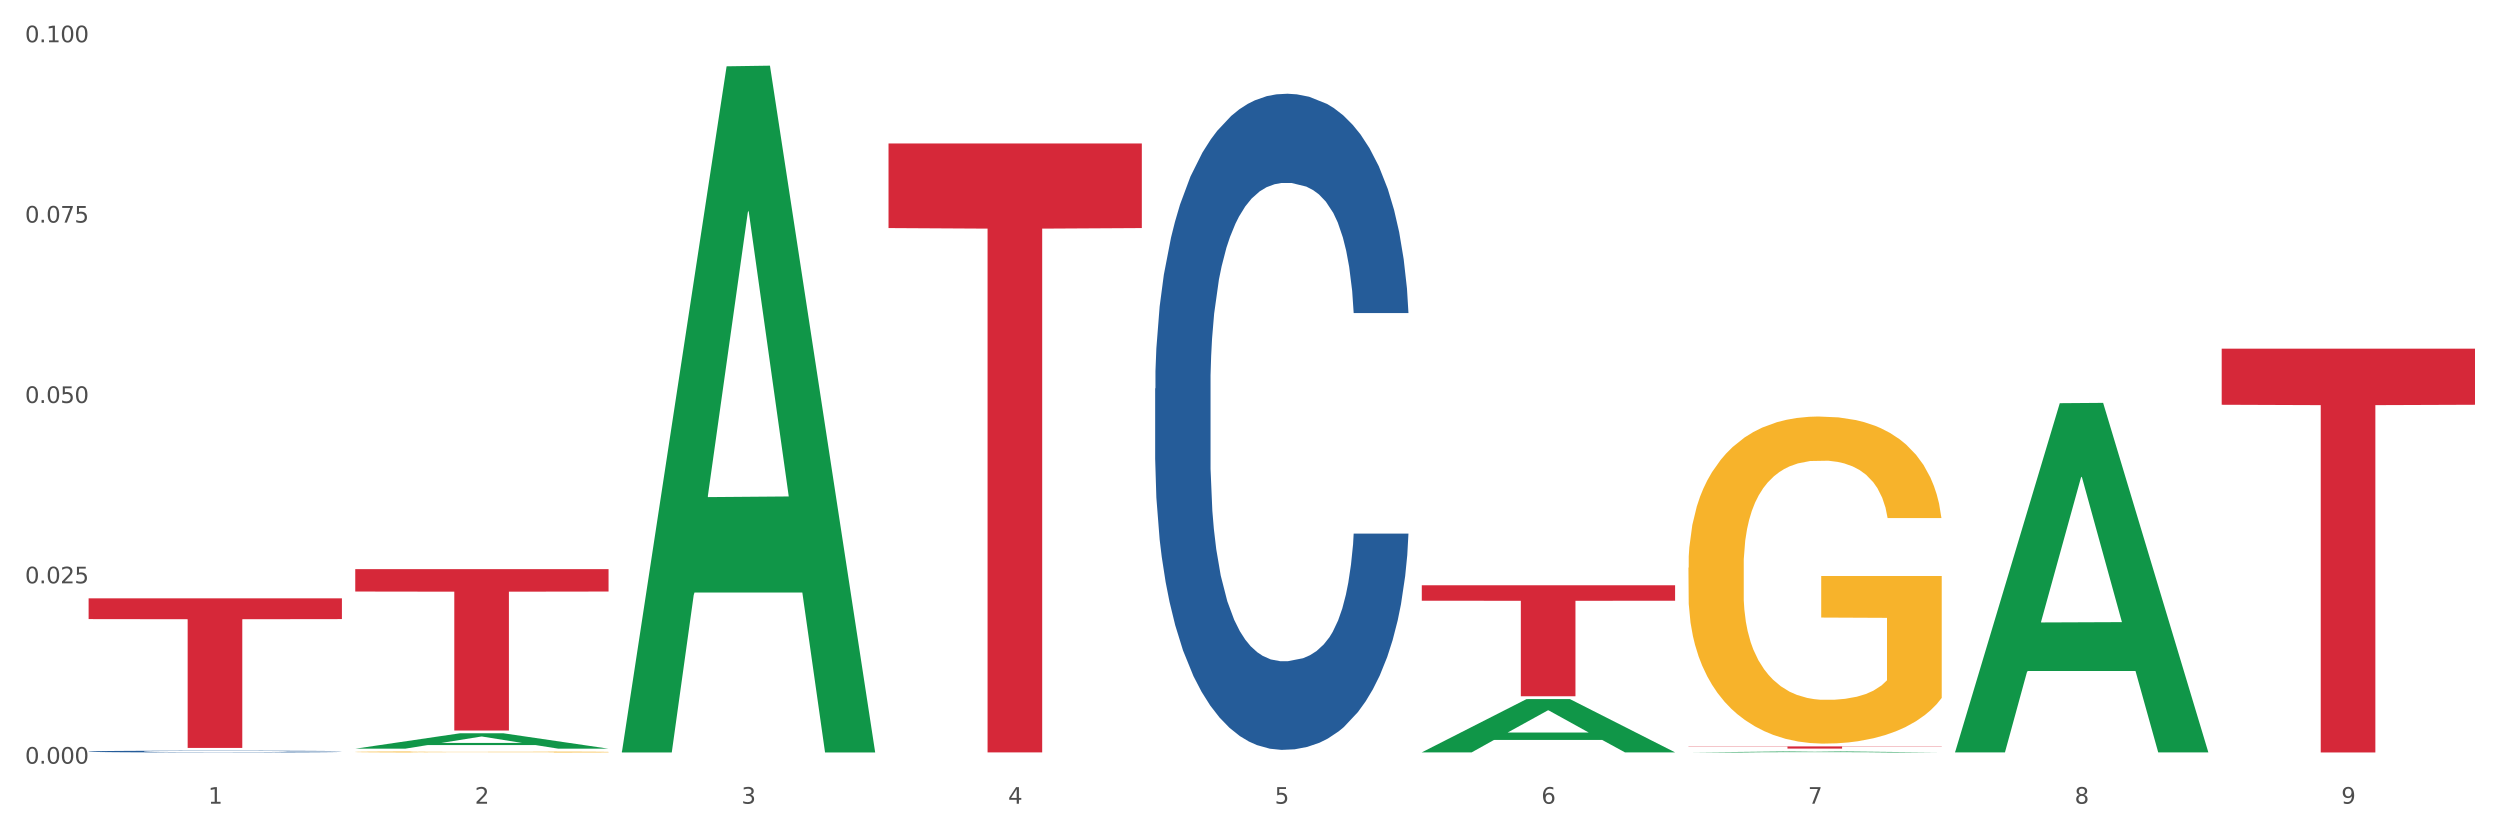
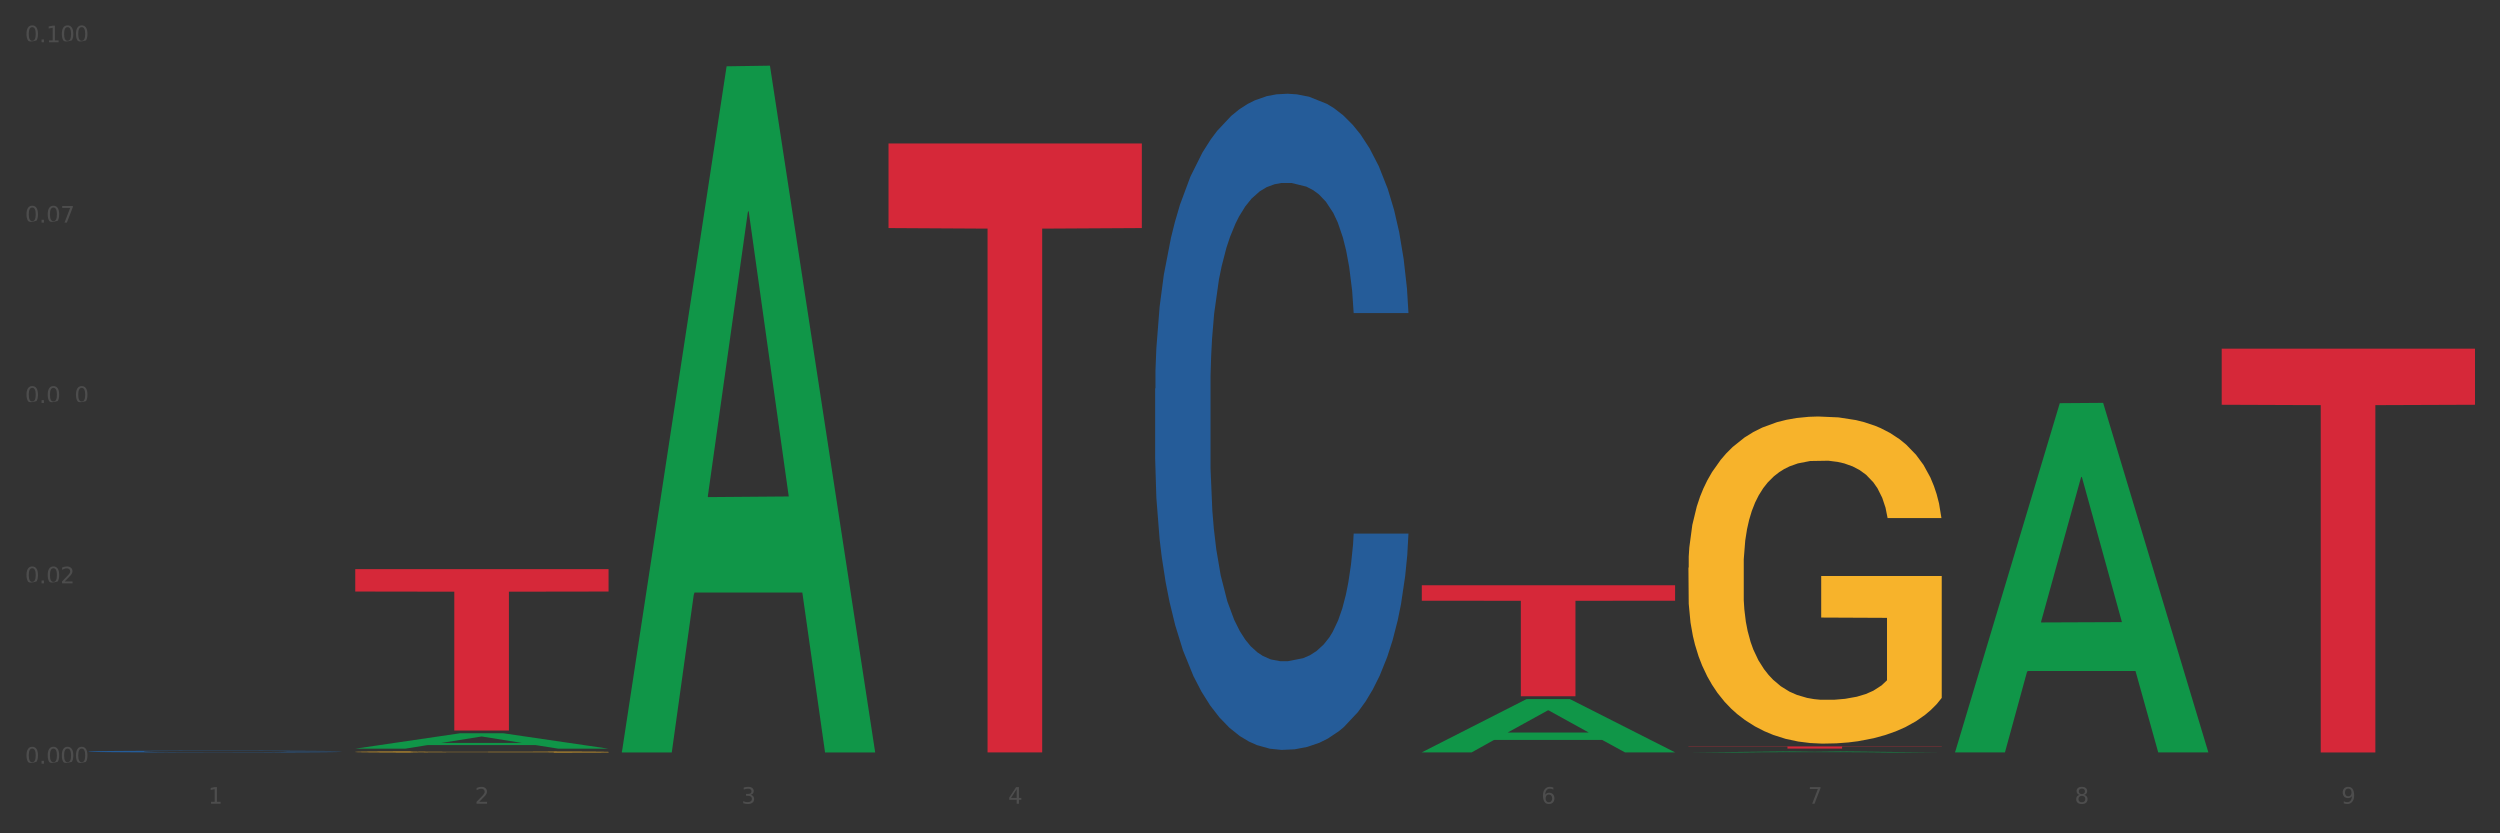
<svg xmlns="http://www.w3.org/2000/svg" xmlns:xlink="http://www.w3.org/1999/xlink" width="1080pt" height="360pt" viewBox="0 0 1080 360" version="1.1">
  <rect x="0" y="0" width="1080" height="360" fill="#333333" stroke="none" />
  <defs>
    <style type="text/css">*{stroke-linejoin: round; stroke-linecap: butt}</style>
  </defs>
  <g id="figure_1">
    <g id="patch_1">
-       <path d="M 0 360  L 1080 360  L 1080 0  L 0 0  z " style="fill: #ffffff; stroke: #ffffff; stroke-linejoin: miter" />
-     </g>
+       </g>
    <g id="axes_1">
      <g id="matplotlib.axis_1">
        <g id="xtick_1">
          <g id="text_1">
            <g style="fill: #4d4d4d" transform="translate(89.942 347.204) scale(0.096 -0.096)">
              <defs>
                <path id="DejaVuSans-31" d="M 794 531  L 1825 531  L 1825 4091  L 703 3866  L 703 4441  L 1819 4666  L 2450 4666  L 2450 531  L 3481 531  L 3481 0  L 794 0  L 794 531  z " transform="scale(0.016)" />
              </defs>
              <use xlink:href="#DejaVuSans-31" />
            </g>
          </g>
        </g>
        <g id="xtick_2">
          <g id="text_2">
            <g style="fill: #4d4d4d" transform="translate(205.129 347.204) scale(0.096 -0.096)">
              <defs>
                <path id="DejaVuSans-32" d="M 1228 531  L 3431 531  L 3431 0  L 469 0  L 469 531  Q 828 903 1448 1529  Q 2069 2156 2228 2338  Q 2531 2678 2651 2914  Q 2772 3150 2772 3378  Q 2772 3750 2511 3984  Q 2250 4219 1831 4219  Q 1534 4219 1204 4116  Q 875 4013 500 3803  L 500 4441  Q 881 4594 1212 4672  Q 1544 4750 1819 4750  Q 2544 4750 2975 4387  Q 3406 4025 3406 3419  Q 3406 3131 3298 2873  Q 3191 2616 2906 2266  Q 2828 2175 2409 1742  Q 1991 1309 1228 531  z " transform="scale(0.016)" />
              </defs>
              <use xlink:href="#DejaVuSans-32" />
            </g>
          </g>
        </g>
        <g id="xtick_3">
          <g id="text_3">
            <g style="fill: #4d4d4d" transform="translate(320.315 347.204) scale(0.096 -0.096)">
              <defs>
                <path id="DejaVuSans-33" d="M 2597 2516  Q 3050 2419 3304 2112  Q 3559 1806 3559 1356  Q 3559 666 3084 287  Q 2609 -91 1734 -91  Q 1441 -91 1130 -33  Q 819 25 488 141  L 488 750  Q 750 597 1062 519  Q 1375 441 1716 441  Q 2309 441 2620 675  Q 2931 909 2931 1356  Q 2931 1769 2642 2001  Q 2353 2234 1838 2234  L 1294 2234  L 1294 2753  L 1863 2753  Q 2328 2753 2575 2939  Q 2822 3125 2822 3475  Q 2822 3834 2567 4026  Q 2313 4219 1838 4219  Q 1578 4219 1281 4162  Q 984 4106 628 3988  L 628 4550  Q 988 4650 1302 4700  Q 1616 4750 1894 4750  Q 2613 4750 3031 4423  Q 3450 4097 3450 3541  Q 3450 3153 3228 2886  Q 3006 2619 2597 2516  z " transform="scale(0.016)" />
              </defs>
              <use xlink:href="#DejaVuSans-33" />
            </g>
          </g>
        </g>
        <g id="xtick_4">
          <g id="text_4">
            <g style="fill: #4d4d4d" transform="translate(435.501 347.204) scale(0.096 -0.096)">
              <defs>
                <path id="DejaVuSans-34" d="M 2419 4116  L 825 1625  L 2419 1625  L 2419 4116  z M 2253 4666  L 3047 4666  L 3047 1625  L 3713 1625  L 3713 1100  L 3047 1100  L 3047 0  L 2419 0  L 2419 1100  L 313 1100  L 313 1709  L 2253 4666  z " transform="scale(0.016)" />
              </defs>
              <use xlink:href="#DejaVuSans-34" />
            </g>
          </g>
        </g>
        <g id="xtick_5">
          <g id="text_5">
            <g style="fill: #4d4d4d" transform="translate(550.688 347.204) scale(0.096 -0.096)">
              <defs>
-                 <path id="DejaVuSans-35" d="M 691 4666  L 3169 4666  L 3169 4134  L 1269 4134  L 1269 2991  Q 1406 3038 1543 3061  Q 1681 3084 1819 3084  Q 2600 3084 3056 2656  Q 3513 2228 3513 1497  Q 3513 744 3044 326  Q 2575 -91 1722 -91  Q 1428 -91 1123 -41  Q 819 9 494 109  L 494 744  Q 775 591 1075 516  Q 1375 441 1709 441  Q 2250 441 2565 725  Q 2881 1009 2881 1497  Q 2881 1984 2565 2268  Q 2250 2553 1709 2553  Q 1456 2553 1204 2497  Q 953 2441 691 2322  L 691 4666  z " transform="scale(0.016)" />
-               </defs>
+                 </defs>
              <use xlink:href="#DejaVuSans-35" />
            </g>
          </g>
        </g>
        <g id="xtick_6">
          <g id="text_6">
            <g style="fill: #4d4d4d" transform="translate(665.874 347.204) scale(0.096 -0.096)">
              <defs>
                <path id="DejaVuSans-36" d="M 2113 2584  Q 1688 2584 1439 2293  Q 1191 2003 1191 1497  Q 1191 994 1439 701  Q 1688 409 2113 409  Q 2538 409 2786 701  Q 3034 994 3034 1497  Q 3034 2003 2786 2293  Q 2538 2584 2113 2584  z M 3366 4563  L 3366 3988  Q 3128 4100 2886 4159  Q 2644 4219 2406 4219  Q 1781 4219 1451 3797  Q 1122 3375 1075 2522  Q 1259 2794 1537 2939  Q 1816 3084 2150 3084  Q 2853 3084 3261 2657  Q 3669 2231 3669 1497  Q 3669 778 3244 343  Q 2819 -91 2113 -91  Q 1303 -91 875 529  Q 447 1150 447 2328  Q 447 3434 972 4092  Q 1497 4750 2381 4750  Q 2619 4750 2861 4703  Q 3103 4656 3366 4563  z " transform="scale(0.016)" />
              </defs>
              <use xlink:href="#DejaVuSans-36" />
            </g>
          </g>
        </g>
        <g id="xtick_7">
          <g id="text_7">
            <g style="fill: #4d4d4d" transform="translate(781.06 347.204) scale(0.096 -0.096)">
              <defs>
                <path id="DejaVuSans-37" d="M 525 4666  L 3525 4666  L 3525 4397  L 1831 0  L 1172 0  L 2766 4134  L 525 4134  L 525 4666  z " transform="scale(0.016)" />
              </defs>
              <use xlink:href="#DejaVuSans-37" />
            </g>
          </g>
        </g>
        <g id="xtick_8">
          <g id="text_8">
            <g style="fill: #4d4d4d" transform="translate(896.246 347.204) scale(0.096 -0.096)">
              <defs>
                <path id="DejaVuSans-38" d="M 2034 2216  Q 1584 2216 1326 1975  Q 1069 1734 1069 1313  Q 1069 891 1326 650  Q 1584 409 2034 409  Q 2484 409 2743 651  Q 3003 894 3003 1313  Q 3003 1734 2745 1975  Q 2488 2216 2034 2216  z M 1403 2484  Q 997 2584 770 2862  Q 544 3141 544 3541  Q 544 4100 942 4425  Q 1341 4750 2034 4750  Q 2731 4750 3128 4425  Q 3525 4100 3525 3541  Q 3525 3141 3298 2862  Q 3072 2584 2669 2484  Q 3125 2378 3379 2068  Q 3634 1759 3634 1313  Q 3634 634 3220 271  Q 2806 -91 2034 -91  Q 1263 -91 848 271  Q 434 634 434 1313  Q 434 1759 690 2068  Q 947 2378 1403 2484  z M 1172 3481  Q 1172 3119 1398 2916  Q 1625 2713 2034 2713  Q 2441 2713 2670 2916  Q 2900 3119 2900 3481  Q 2900 3844 2670 4047  Q 2441 4250 2034 4250  Q 1625 4250 1398 4047  Q 1172 3844 1172 3481  z " transform="scale(0.016)" />
              </defs>
              <use xlink:href="#DejaVuSans-38" />
            </g>
          </g>
        </g>
        <g id="xtick_9">
          <g id="text_9">
            <g style="fill: #4d4d4d" transform="translate(1011.433 347.204) scale(0.096 -0.096)">
              <defs>
                <path id="DejaVuSans-39" d="M 703 97  L 703 672  Q 941 559 1184 500  Q 1428 441 1663 441  Q 2288 441 2617 861  Q 2947 1281 2994 2138  Q 2813 1869 2534 1725  Q 2256 1581 1919 1581  Q 1219 1581 811 2004  Q 403 2428 403 3163  Q 403 3881 828 4315  Q 1253 4750 1959 4750  Q 2769 4750 3195 4129  Q 3622 3509 3622 2328  Q 3622 1225 3098 567  Q 2575 -91 1691 -91  Q 1453 -91 1209 -44  Q 966 3 703 97  z M 1959 2075  Q 2384 2075 2632 2365  Q 2881 2656 2881 3163  Q 2881 3666 2632 3958  Q 2384 4250 1959 4250  Q 1534 4250 1286 3958  Q 1038 3666 1038 3163  Q 1038 2656 1286 2365  Q 1534 2075 1959 2075  z " transform="scale(0.016)" />
              </defs>
              <use xlink:href="#DejaVuSans-39" />
            </g>
          </g>
        </g>
        <g id="xtick_10" />
        <g id="xtick_11" />
        <g id="xtick_12" />
        <g id="xtick_13" />
        <g id="xtick_14" />
        <g id="xtick_15" />
        <g id="xtick_16" />
        <g id="xtick_17" />
      </g>
      <g id="matplotlib.axis_2">
        <g id="ytick_1">
          <g id="text_10">
            <g style="fill: #4d4d4d" transform="translate(10.8 329.913) scale(0.096 -0.096)">
              <defs>
-                 <path id="DejaVuSans-30" d="M 2034 4250  Q 1547 4250 1301 3770  Q 1056 3291 1056 2328  Q 1056 1369 1301 889  Q 1547 409 2034 409  Q 2525 409 2770 889  Q 3016 1369 3016 2328  Q 3016 3291 2770 3770  Q 2525 4250 2034 4250  z M 2034 4750  Q 2819 4750 3233 4129  Q 3647 3509 3647 2328  Q 3647 1150 3233 529  Q 2819 -91 2034 -91  Q 1250 -91 836 529  Q 422 1150 422 2328  Q 422 3509 836 4129  Q 1250 4750 2034 4750  z " transform="scale(0.016)" />
+                 <path id="DejaVuSans-30" d="M 2034 4250  Q 1547 4250 1301 3770  Q 1056 3291 1056 2328  Q 1056 1369 1301 889  Q 1547 409 2034 409  Q 2525 409 2770 889  Q 3016 1369 3016 2328  Q 3016 3291 2770 3770  Q 2525 4250 2034 4250  z M 2034 4750  Q 2819 4750 3233 4129  Q 3647 3509 3647 2328  Q 3647 1150 3233 529  Q 1250 -91 836 529  Q 422 1150 422 2328  Q 422 3509 836 4129  Q 1250 4750 2034 4750  z " transform="scale(0.016)" />
                <path id="DejaVuSans-2e" d="M 684 794  L 1344 794  L 1344 0  L 684 0  L 684 794  z " transform="scale(0.016)" />
              </defs>
              <use xlink:href="#DejaVuSans-30" />
              <use xlink:href="#DejaVuSans-2e" transform="translate(63.623 0)" />
              <use xlink:href="#DejaVuSans-30" transform="translate(95.41 0)" />
              <use xlink:href="#DejaVuSans-30" transform="translate(159.033 0)" />
              <use xlink:href="#DejaVuSans-30" transform="translate(222.656 0)" />
            </g>
          </g>
        </g>
        <g id="ytick_2">
          <g id="text_11">
            <g style="fill: #4d4d4d" transform="translate(10.8 251.999) scale(0.096 -0.096)">
              <use xlink:href="#DejaVuSans-30" />
              <use xlink:href="#DejaVuSans-2e" transform="translate(63.623 0)" />
              <use xlink:href="#DejaVuSans-30" transform="translate(95.41 0)" />
              <use xlink:href="#DejaVuSans-32" transform="translate(159.033 0)" />
              <use xlink:href="#DejaVuSans-35" transform="translate(222.656 0)" />
            </g>
          </g>
        </g>
        <g id="ytick_3">
          <g id="text_12">
            <g style="fill: #4d4d4d" transform="translate(10.8 174.085) scale(0.096 -0.096)">
              <use xlink:href="#DejaVuSans-30" />
              <use xlink:href="#DejaVuSans-2e" transform="translate(63.623 0)" />
              <use xlink:href="#DejaVuSans-30" transform="translate(95.41 0)" />
              <use xlink:href="#DejaVuSans-35" transform="translate(159.033 0)" />
              <use xlink:href="#DejaVuSans-30" transform="translate(222.656 0)" />
            </g>
          </g>
        </g>
        <g id="ytick_4">
          <g id="text_13">
            <g style="fill: #4d4d4d" transform="translate(10.8 96.171) scale(0.096 -0.096)">
              <use xlink:href="#DejaVuSans-30" />
              <use xlink:href="#DejaVuSans-2e" transform="translate(63.623 0)" />
              <use xlink:href="#DejaVuSans-30" transform="translate(95.41 0)" />
              <use xlink:href="#DejaVuSans-37" transform="translate(159.033 0)" />
              <use xlink:href="#DejaVuSans-35" transform="translate(222.656 0)" />
            </g>
          </g>
        </g>
        <g id="ytick_5">
          <g id="text_14">
            <g style="fill: #4d4d4d" transform="translate(10.8 18.257) scale(0.096 -0.096)">
              <use xlink:href="#DejaVuSans-30" />
              <use xlink:href="#DejaVuSans-2e" transform="translate(63.623 0)" />
              <use xlink:href="#DejaVuSans-31" transform="translate(95.41 0)" />
              <use xlink:href="#DejaVuSans-30" transform="translate(159.033 0)" />
              <use xlink:href="#DejaVuSans-30" transform="translate(222.656 0)" />
            </g>
          </g>
        </g>
        <g id="ytick_6" />
        <g id="ytick_7" />
        <g id="ytick_8" />
        <g id="ytick_9" />
      </g>
      <g id="PolyCollection_1">
        <path d="M 153.469 323.421  L 153.582 323.415  L 198.707 316.777  L 217.433 316.771  L 262.896 323.434  L 241.236 323.434  L 231.422 321.882  L 184.831 321.882  L 184.492 321.907  L 175.016 323.434  L 153.469 323.434  L 153.469 323.421  L 190.697 320.956  L 225.556 320.95  L 208.296 318.191  L 208.07 318.179  L 207.844 318.197  L 190.584 320.95  L 190.697 320.956  L 153.469 323.421  z " clip-path="url(#p4326d46f7e)" style="fill: #109648" />
        <path d="M 153.469 324.833  L 153.598 324.832  L 153.598 324.817  L 153.857 324.805  L 155.149 324.774  L 157.087 324.749  L 158.508 324.735  L 159.929 324.724  L 161.608 324.713  L 163.676 324.702  L 167.422 324.685  L 169.748 324.676  L 172.59 324.667  L 177.758 324.654  L 181.504 324.647  L 185.38 324.641  L 191.711 324.633  L 195.845 324.63  L 200.237 324.628  L 205.534 324.626  L 209.539 324.626  L 218.324 324.627  L 225.818 324.63  L 229.435 324.633  L 234.086 324.638  L 236.541 324.641  L 240.546 324.648  L 244.68 324.657  L 247.522 324.664  L 251.786 324.678  L 255.015 324.692  L 257.987 324.709  L 259.537 324.721  L 260.7 324.732  L 261.733 324.745  L 262.767 324.765  L 239.512 324.765  L 238.608 324.75  L 237.187 324.737  L 235.12 324.724  L 233.311 324.716  L 230.21 324.705  L 227.368 324.699  L 224.397 324.694  L 220.779 324.69  L 217.937 324.688  L 213.932 324.686  L 206.051 324.686  L 200.754 324.69  L 197.137 324.694  L 194.811 324.698  L 192.744 324.702  L 190.419 324.707  L 187.706 324.716  L 185.768 324.724  L 183.83 324.734  L 182.279 324.743  L 180.858 324.755  L 179.696 324.767  L 178.791 324.78  L 178.016 324.795  L 177.37 324.821  L 177.37 324.877  L 177.628 324.89  L 178.274 324.907  L 179.05 324.919  L 180.342 324.935  L 181.504 324.945  L 183.701 324.959  L 186.155 324.972  L 188.093 324.98  L 190.031 324.986  L 193.39 324.995  L 197.137 325.002  L 200.367 325.007  L 204.759 325.011  L 207.731 325.013  L 210.314 325.014  L 216.645 325.014  L 221.167 325.012  L 226.205 325.009  L 230.081 325.006  L 233.311 325.001  L 236.928 324.994  L 239.254 324.987  L 239.254 324.901  L 210.831 324.901  L 210.831 324.844  L 262.896 324.844  L 262.896 325.011  L 260.7 325.02  L 258.245 325.027  L 255.661 325.034  L 251.786 325.043  L 247.135 325.051  L 243 325.057  L 238.608 325.062  L 233.44 325.066  L 226.722 325.07  L 222.588 325.072  L 217.42 325.073  L 211.348 325.074  L 206.051 325.073  L 200.883 325.071  L 195.457 325.067  L 190.16 325.062  L 186.155 325.056  L 182.15 325.05  L 177.887 325.041  L 174.528 325.033  L 171.944 325.026  L 169.102 325.016  L 166.001 325.004  L 163.676 324.993  L 161.608 324.982  L 159.412 324.967  L 157.862 324.954  L 156.312 324.938  L 155.407 324.926  L 154.374 324.908  L 153.598 324.882  L 153.469 324.833  z " clip-path="url(#p4326d46f7e)" style="fill: #f7b32b" />
        <path d="M 383.842 61.965  L 493.269 61.965  L 493.269 98.523  L 450.224 98.77  L 450.224 325.038  L 426.627 325.038  L 426.627 98.77  L 383.842 98.523  L 383.842 62.212  L 383.842 61.965  z " clip-path="url(#p4326d46f7e)" style="fill: #d62839" />
        <path d="M 729.401 245.231  L 729.53 245.102  L 729.53 240.456  L 729.788 236.455  L 731.08 226.776  L 733.018 218.774  L 734.439 214.515  L 735.86 211.031  L 737.54 207.546  L 739.607 203.932  L 743.353 198.641  L 745.679 195.931  L 748.521 193.091  L 753.689 188.962  L 757.436 186.639  L 761.311 184.703  L 767.642 182.38  L 771.776 181.347  L 776.169 180.573  L 781.466 180.057  L 785.471 179.928  L 794.256 180.315  L 801.749 181.476  L 805.366 182.38  L 810.017 183.928  L 812.472 184.961  L 816.477 187.026  L 820.611 189.736  L 823.453 192.059  L 827.717 196.447  L 830.947 200.835  L 833.918 206.255  L 835.468 209.998  L 836.631 213.483  L 837.665 217.484  L 838.698 223.807  L 815.443 223.807  L 814.539 219.29  L 813.118 215.031  L 811.051 210.902  L 809.242 208.32  L 806.142 205.094  L 803.299 203.029  L 800.328 201.48  L 796.71 200.19  L 793.868 199.544  L 789.863 199.028  L 781.982 199.157  L 776.685 200.19  L 773.068 201.48  L 770.742 202.642  L 768.675 203.932  L 766.35 205.739  L 763.637 208.449  L 761.699 210.902  L 759.761 213.999  L 758.211 217.096  L 756.79 220.71  L 755.627 224.582  L 754.722 228.583  L 753.947 233.487  L 753.301 241.617  L 753.301 259.298  L 753.56 263.299  L 754.206 268.591  L 754.981 272.591  L 756.273 277.367  L 757.436 280.593  L 759.632 285.239  L 762.087 289.111  L 764.024 291.563  L 765.962 293.628  L 769.321 296.467  L 773.068 298.79  L 776.298 300.21  L 780.69 301.501  L 783.662 302.017  L 786.246 302.275  L 792.576 302.275  L 797.098 301.888  L 802.137 300.984  L 806.012 299.823  L 809.242 298.403  L 812.86 296.08  L 815.185 293.886  L 815.185 266.913  L 786.762 266.784  L 786.762 248.845  L 838.827 248.845  L 838.827 301.501  L 836.631 304.211  L 834.177 306.663  L 831.593 308.857  L 827.717 311.567  L 823.066 314.148  L 818.932 315.955  L 814.539 317.504  L 809.371 318.923  L 802.653 320.214  L 798.519 320.73  L 793.351 321.117  L 787.279 321.246  L 781.982 320.988  L 776.815 320.343  L 771.388 319.182  L 766.092 317.504  L 762.087 315.826  L 758.082 313.761  L 753.818 311.051  L 750.459 308.47  L 747.875 306.147  L 745.033 303.178  L 741.932 299.307  L 739.607 295.822  L 737.54 292.208  L 735.343 287.562  L 733.793 283.561  L 732.243 278.528  L 731.338 274.785  L 730.305 268.978  L 729.53 260.847  L 729.401 245.231  z " clip-path="url(#p4326d46f7e)" style="fill: #f7b32b" />
        <path d="M 499.028 167.858  L 499.157 167.599  L 499.157 160.35  L 499.545 150.513  L 500.968 132.392  L 502.779 118.672  L 505.883 102.622  L 507.565 95.891  L 509.764 88.384  L 514.291 76.217  L 519.465 65.862  L 523.086 60.167  L 525.803 56.543  L 531.882 50.071  L 535.374 47.223  L 538.996 44.893  L 542.1 43.34  L 547.274 41.528  L 551.413 40.751  L 556.199 40.492  L 560.209 40.751  L 565.512 41.787  L 573.273 44.893  L 576.248 46.705  L 580.257 49.812  L 584.397 53.954  L 587.76 58.096  L 591.64 64.05  L 595.65 71.816  L 599.53 81.653  L 602.246 90.714  L 604.445 100.292  L 606.385 111.941  L 607.808 124.626  L 608.455 135.24  L 584.785 135.24  L 584.138 125.661  L 582.844 115.307  L 581.551 108.317  L 580.128 102.622  L 577.929 96.15  L 575.989 92.008  L 572.755 87.089  L 569.78 83.983  L 567.323 82.171  L 564.348 80.618  L 558.01 79.064  L 553.483 79.064  L 550.637 79.582  L 547.145 80.877  L 544.17 82.689  L 540.678 85.795  L 537.961 89.16  L 535.245 93.561  L 533.693 96.668  L 531.365 102.363  L 529.812 107.023  L 527.743 115.048  L 526.579 120.743  L 524.509 135.499  L 523.604 146.371  L 523.216 153.879  L 522.957 162.162  L 522.957 202.546  L 523.733 220.668  L 524.38 228.434  L 525.415 237.235  L 527.355 248.626  L 530.2 259.757  L 533.175 267.782  L 535.633 272.701  L 537.961 276.325  L 540.289 279.173  L 543.135 281.761  L 545.463 283.315  L 548.956 284.868  L 553.095 285.644  L 556.328 285.644  L 562.925 284.35  L 565.9 283.056  L 568.746 281.244  L 571.85 278.396  L 574.308 275.29  L 575.73 272.96  L 578.059 268.041  L 579.869 262.864  L 581.422 256.91  L 582.456 251.732  L 583.62 243.966  L 584.526 235.164  L 584.785 230.505  L 608.455 230.505  L 607.938 239.824  L 607.032 248.885  L 605.221 261.052  L 603.799 268.041  L 601.6 276.584  L 599.271 283.832  L 596.038 291.857  L 593.063 297.811  L 589.958 302.989  L 586.595 307.649  L 580.516 314.12  L 578.317 315.932  L 573.661 319.039  L 570.039 320.851  L 564.736 322.663  L 559.303 323.699  L 553.612 323.958  L 548.568 323.44  L 543.006 321.887  L 539.513 320.333  L 535.633 318.003  L 531.106 314.379  L 526.837 309.978  L 522.828 304.801  L 519.077 298.847  L 515.584 292.116  L 511.057 280.985  L 507.694 270.112  L 505.237 260.016  L 503.555 251.473  L 501.874 240.601  L 500.968 233.093  L 499.545 214.972  L 499.028 198.146  L 499.028 167.858  z " clip-path="url(#p4326d46f7e)" style="fill: #255c99" />
        <path d="M 38.283 324.641  L 38.412 324.641  L 38.412 324.621  L 38.8 324.593  L 40.223 324.543  L 42.034 324.505  L 45.138 324.461  L 46.82 324.442  L 49.019 324.421  L 53.546 324.388  L 58.72 324.359  L 62.341 324.343  L 65.058 324.333  L 71.137 324.315  L 74.629 324.307  L 78.251 324.301  L 81.355 324.297  L 86.529 324.292  L 90.668 324.29  L 95.454 324.289  L 99.464 324.29  L 104.767 324.292  L 112.528 324.301  L 115.503 324.306  L 119.512 324.315  L 123.652 324.326  L 127.015 324.338  L 130.895 324.354  L 134.905 324.376  L 138.785 324.403  L 141.501 324.428  L 143.7 324.454  L 145.64 324.487  L 147.063 324.522  L 147.71 324.551  L 124.04 324.551  L 123.393 324.525  L 122.099 324.496  L 120.806 324.477  L 119.383 324.461  L 117.184 324.443  L 115.244 324.431  L 112.01 324.418  L 109.035 324.409  L 106.578 324.404  L 103.603 324.4  L 97.265 324.396  L 92.738 324.396  L 89.892 324.397  L 86.4 324.401  L 83.425 324.406  L 79.932 324.414  L 77.216 324.424  L 74.5 324.436  L 72.948 324.444  L 70.62 324.46  L 69.067 324.473  L 66.998 324.495  L 65.834 324.511  L 63.764 324.552  L 62.859 324.582  L 62.471 324.603  L 62.212 324.626  L 62.212 324.738  L 62.988 324.788  L 63.635 324.809  L 64.67 324.834  L 66.61 324.865  L 69.455 324.896  L 72.43 324.918  L 74.888 324.932  L 77.216 324.942  L 79.544 324.95  L 82.39 324.957  L 84.718 324.961  L 88.211 324.965  L 92.35 324.968  L 95.583 324.968  L 102.18 324.964  L 105.155 324.96  L 108.001 324.955  L 111.105 324.948  L 113.563 324.939  L 114.985 324.932  L 117.314 324.919  L 119.124 324.905  L 120.677 324.888  L 121.711 324.874  L 122.875 324.852  L 123.781 324.828  L 124.04 324.815  L 147.71 324.815  L 147.193 324.841  L 146.287 324.866  L 144.476 324.899  L 143.053 324.919  L 140.855 324.942  L 138.526 324.963  L 135.293 324.985  L 132.318 325.001  L 129.213 325.016  L 125.85 325.029  L 119.771 325.046  L 117.572 325.051  L 112.916 325.06  L 109.294 325.065  L 103.991 325.07  L 98.558 325.073  L 92.867 325.074  L 87.823 325.072  L 82.261 325.068  L 78.768 325.064  L 74.888 325.057  L 70.361 325.047  L 66.092 325.035  L 62.083 325.021  L 58.332 325.004  L 54.839 324.986  L 50.312 324.955  L 46.949 324.925  L 44.492 324.897  L 42.81 324.873  L 41.129 324.843  L 40.223 324.822  L 38.8 324.772  L 38.283 324.725  L 38.283 324.641  z " clip-path="url(#p4326d46f7e)" style="fill: #255c99" />
        <path d="M 614.214 252.838  L 723.641 252.838  L 723.641 259.503  L 680.597 259.548  L 680.597 300.799  L 657 300.799  L 657 259.548  L 614.214 259.503  L 614.214 252.883  L 614.214 252.838  z " clip-path="url(#p4326d46f7e)" style="fill: #d62839" />
        <path d="M 729.401 322.438  L 838.827 322.438  L 838.827 322.573  L 795.783 322.574  L 795.783 323.407  L 772.186 323.407  L 772.186 322.574  L 729.401 322.573  L 729.401 322.439  L 729.401 322.438  z " clip-path="url(#p4326d46f7e)" style="fill: #d62839" />
        <path d="M 959.773 150.614  L 1069.2 150.614  L 1069.2 174.857  L 1026.155 175.021  L 1026.155 325.067  L 1002.558 325.067  L 1002.558 175.021  L 959.773 174.857  L 959.773 150.778  L 959.773 150.614  z " clip-path="url(#p4326d46f7e)" style="fill: #d62839" />
        <path d="M 153.469 245.855  L 262.896 245.855  L 262.896 255.544  L 219.851 255.61  L 219.851 315.579  L 196.255 315.579  L 196.255 255.61  L 153.469 255.544  L 153.469 245.92  L 153.469 245.855  z " clip-path="url(#p4326d46f7e)" style="fill: #d62839" />
-         <path d="M 38.283 258.466  L 147.71 258.466  L 147.71 267.448  L 104.665 267.509  L 104.665 323.097  L 81.068 323.097  L 81.068 267.509  L 38.283 267.448  L 38.283 258.527  L 38.283 258.466  z " clip-path="url(#p4326d46f7e)" style="fill: #d62839" />
        <path d="M 268.656 324.516  L 268.768 324.238  L 313.893 28.646  L 332.62 28.367  L 378.082 325.074  L 356.423 325.074  L 346.608 255.981  L 300.017 255.981  L 299.679 257.096  L 290.202 325.074  L 268.656 325.074  L 268.656 324.516  L 305.883 214.749  L 340.742 214.47  L 323.482 91.609  L 323.256 91.051  L 323.031 91.887  L 305.77 214.47  L 305.883 214.749  L 268.656 324.516  z " clip-path="url(#p4326d46f7e)" style="fill: #109648" />
        <path d="M 614.214 324.984  L 614.327 324.962  L 659.452 302.012  L 678.178 301.99  L 723.641 325.027  L 701.981 325.027  L 692.167 319.663  L 645.576 319.663  L 645.237 319.749  L 635.761 325.027  L 614.214 325.027  L 614.214 324.984  L 651.442 316.461  L 686.301 316.44  L 669.041 306.9  L 668.815 306.857  L 668.589 306.922  L 651.329 316.44  L 651.442 316.461  L 614.214 324.984  z " clip-path="url(#p4326d46f7e)" style="fill: #109648" />
        <path d="M 729.401 325.073  L 729.513 325.072  L 774.638 324.599  L 793.365 324.598  L 838.827 325.074  L 817.168 325.074  L 807.353 324.963  L 760.762 324.963  L 760.424 324.965  L 750.947 325.074  L 729.401 325.074  L 729.401 325.073  L 766.628 324.897  L 801.487 324.896  L 784.227 324.7  L 784.001 324.699  L 783.776 324.7  L 766.515 324.896  L 766.628 324.897  L 729.401 325.073  z " clip-path="url(#p4326d46f7e)" style="fill: #109648" />
        <path d="M 844.587 324.766  L 844.7 324.625  L 889.824 174.177  L 908.551 174.036  L 954.014 325.05  L 932.354 325.05  L 922.539 289.884  L 875.948 289.884  L 875.61 290.451  L 866.134 325.05  L 844.587 325.05  L 844.587 324.766  L 881.815 268.898  L 916.673 268.756  L 899.413 206.224  L 899.187 205.94  L 898.962 206.365  L 881.702 268.756  L 881.815 268.898  L 844.587 324.766  z " clip-path="url(#p4326d46f7e)" style="fill: #109648" />
      </g>
    </g>
  </g>
  <defs>
    <clipPath id="p4326d46f7e">
      <rect x="38.283" y="13.532" width="1030.917" height="326.377" />
    </clipPath>
  </defs>
</svg>